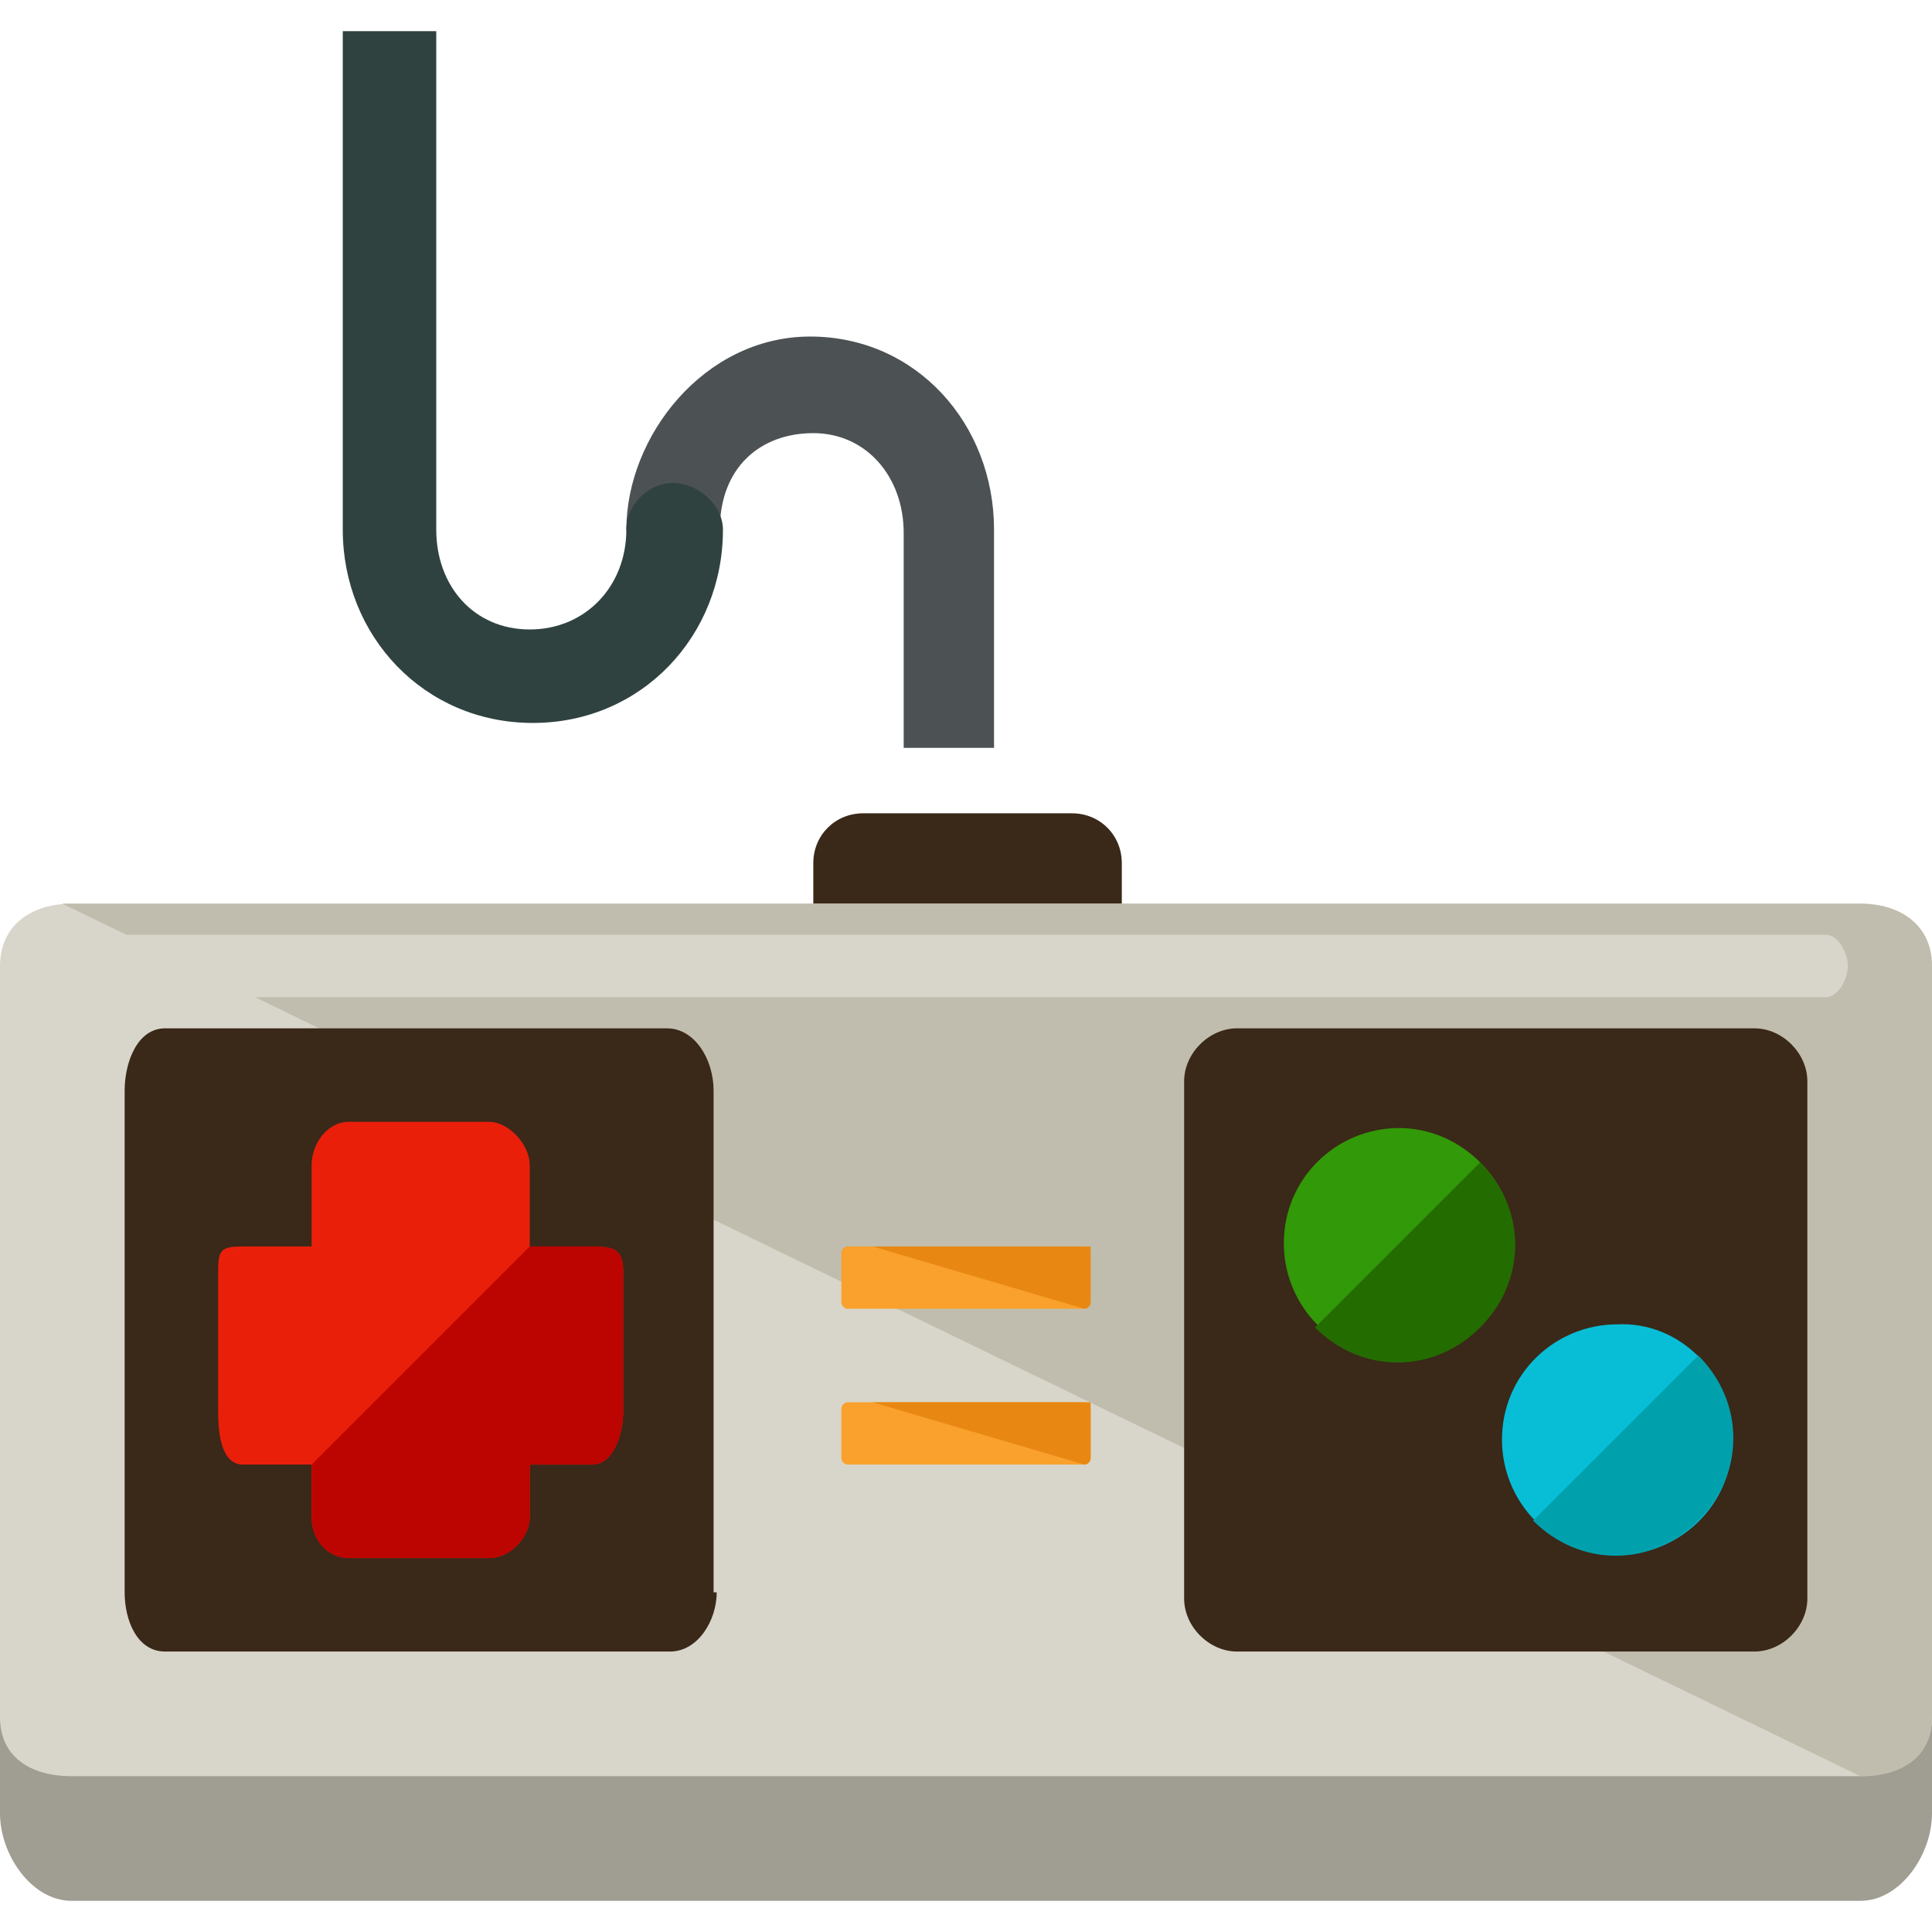
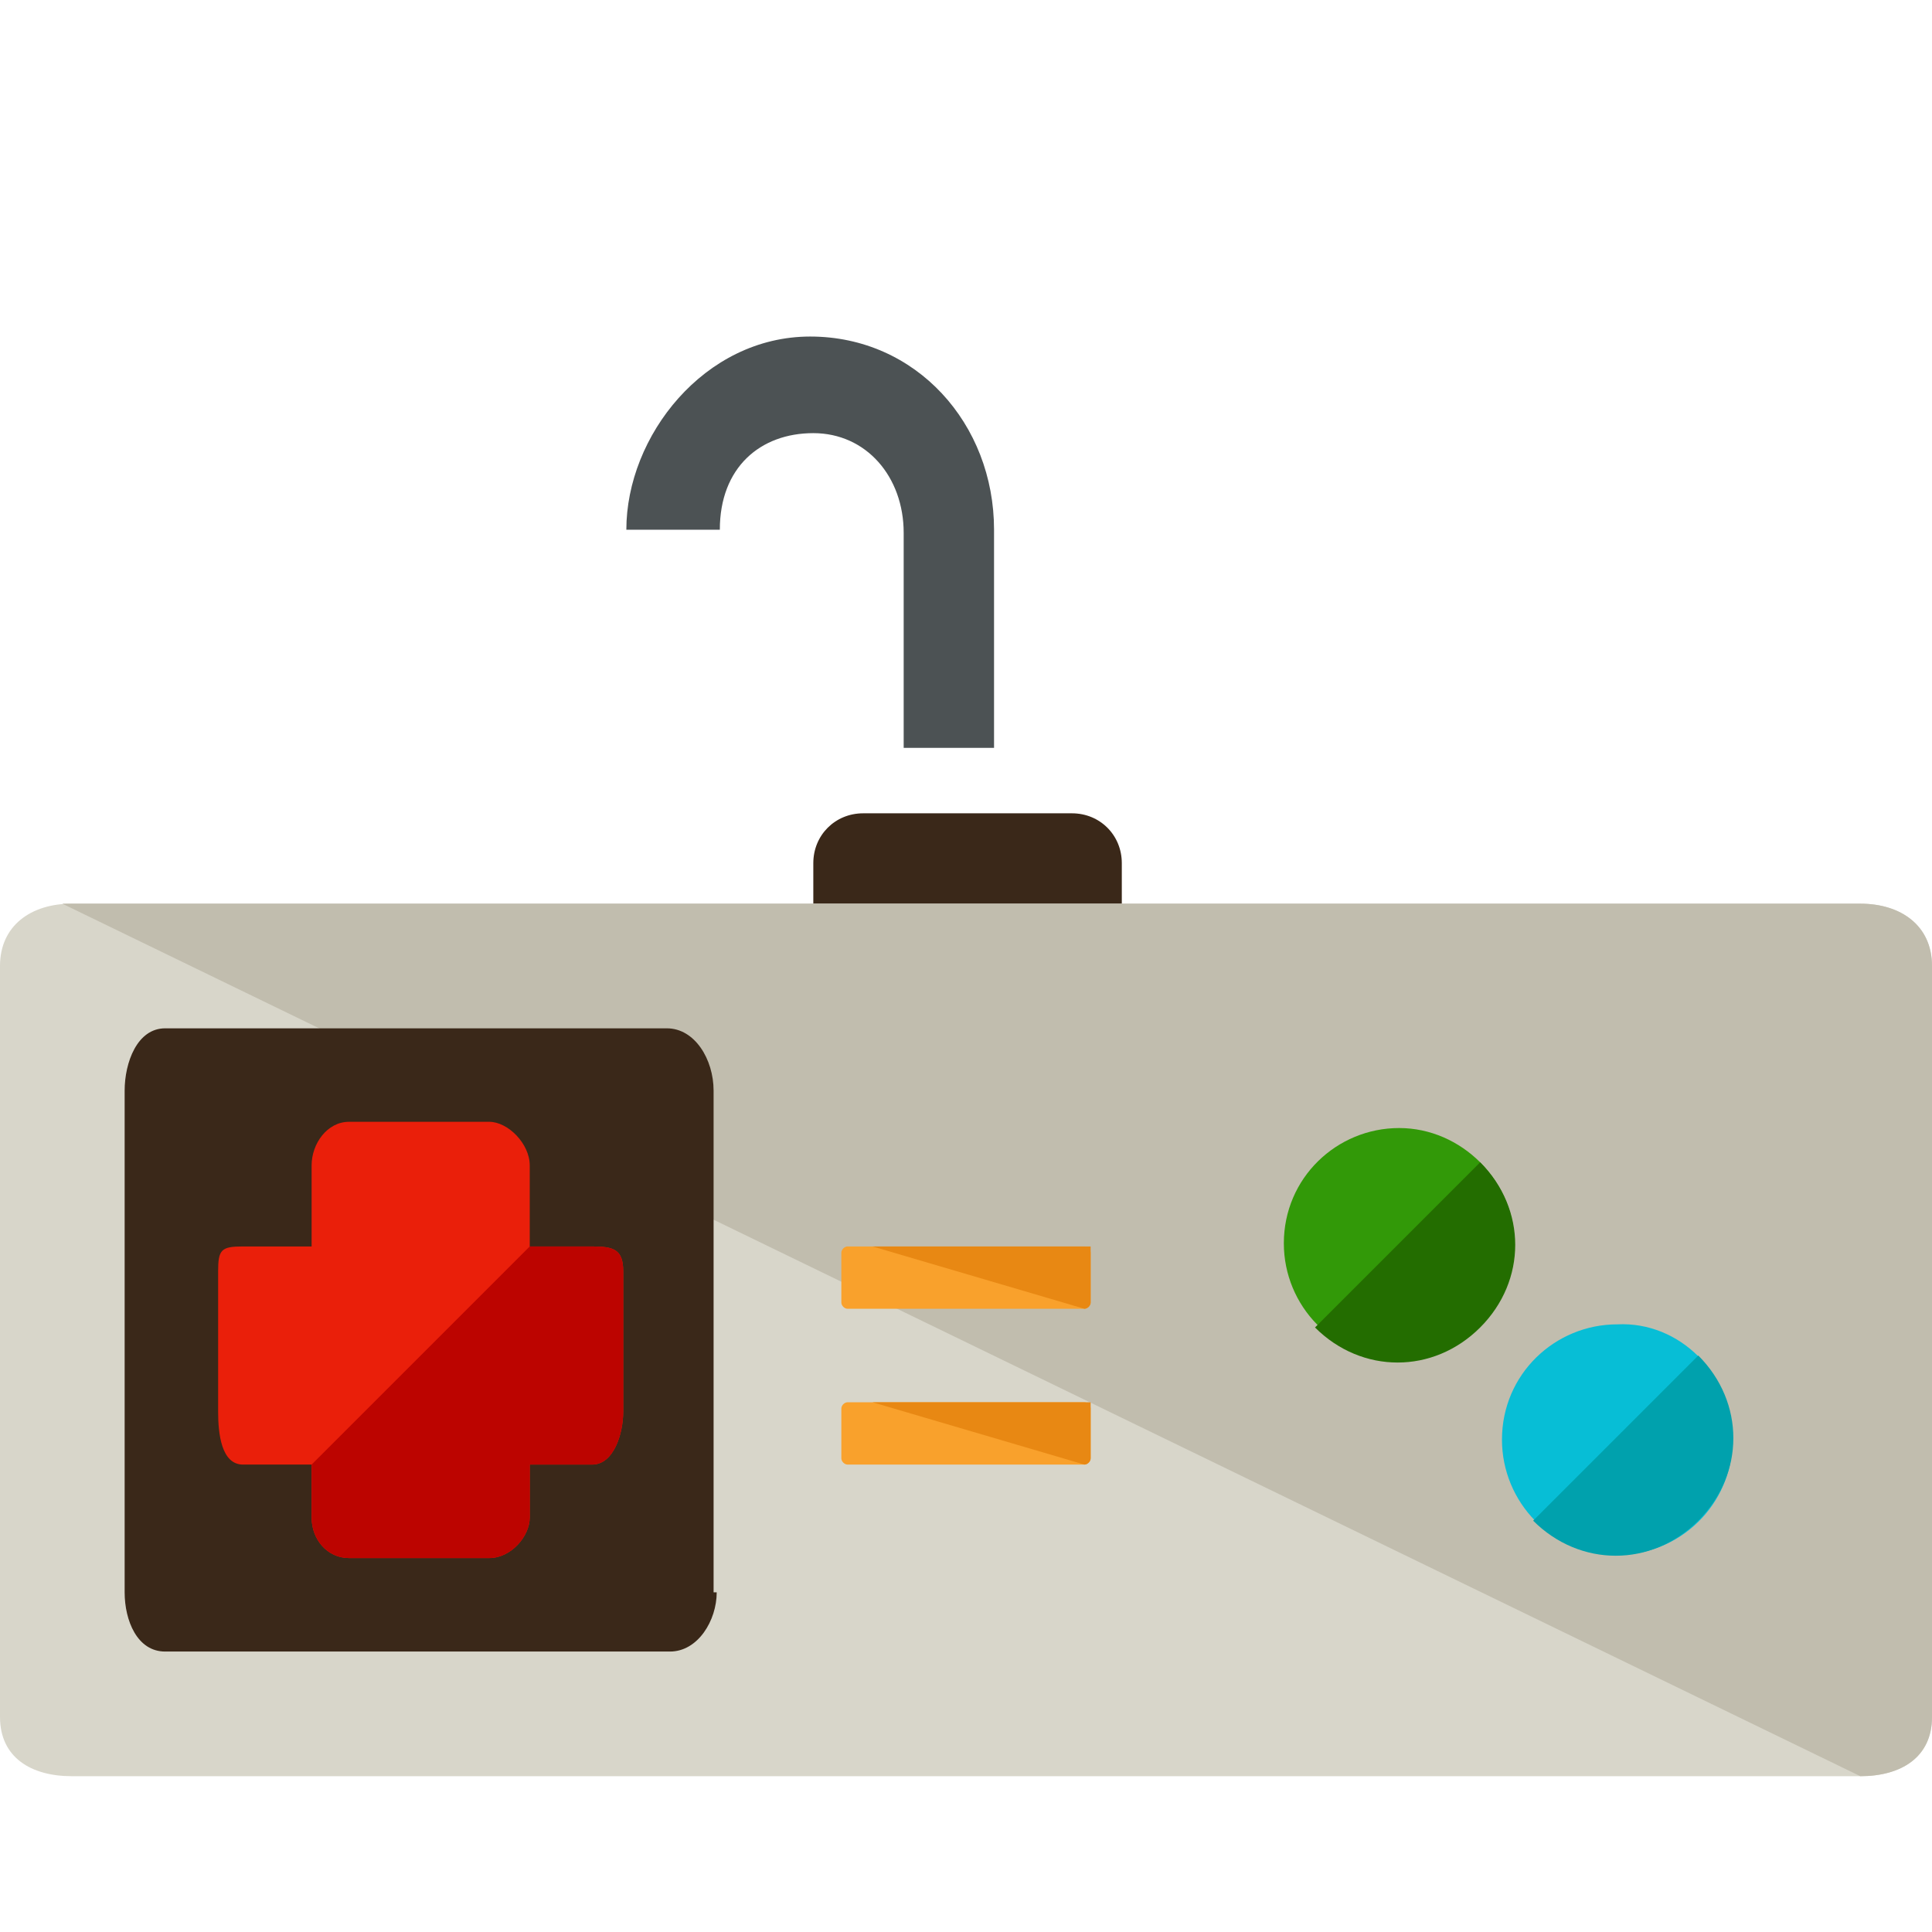
<svg xmlns="http://www.w3.org/2000/svg" version="1.1" id="Layer_1" x="0px" y="0px" viewBox="0 0 496 496" style="enable-background:new 0 0 496 496;" xml:space="preserve">
  <path style="fill:#3A2819;" d="M288,299.2c0,7.2-5.6,12.8-12.8,12.8h-53.6c-7.2,0-12.8-5.6-12.8-12.8v-77.6  c0-7.2,5.6-12.8,12.8-12.8h53.6c7.2,0,12.8,5.6,12.8,12.8V299.2z" />
-   <path style="fill:#A09D93;" d="M496,465.6c0,10.4-8,22.4-18.4,22.4H18.4C8,488,0,476,0,465.6V272.8C0,262.4,8,256,18.4,256h459.2  c10.4,0,18.4,6.4,18.4,16.8V465.6z" />
  <path style="fill:#D8D6CA;" d="M496,440.8c0,10.4-8,15.2-18.4,15.2H18.4C8,456,0,451.2,0,440.8V248c0-10.4,8-16,18.4-16h459.2  c10.4,0,18.4,5.6,18.4,16V440.8z" />
  <path style="fill:#C1BDAE;" d="M16,232h461.6c10.4,0,18.4,5.6,18.4,16v192.8c0,10.4-8,15.2-18.4,15.2" />
  <path style="fill:#F9A12C;" d="M280,334.4c0,0.8-0.8,1.6-1.6,1.6h-60.8c-0.8,0-1.6-0.8-1.6-1.6v-12.8c0-0.8,0.8-1.6,1.6-1.6h60.8  c0.8,0,1.6,0.8,1.6,1.6V334.4z" />
  <path style="fill:#E88813;" d="M224,320L224,320h56l0,0v14.4c0,0.8-0.8,1.6-1.6,1.6" />
  <path style="fill:#F9A12C;" d="M280,374.4c0,0.8-0.8,1.6-1.6,1.6h-60.8c-0.8,0-1.6-0.8-1.6-1.6v-12.8c0-0.8,0.8-1.6,1.6-1.6h60.8  c0.8,0,1.6,0.8,1.6,1.6V374.4z" />
  <path style="fill:#E88813;" d="M224,360L224,360h56l0,0v14.4c0,0.8-0.8,1.6-1.6,1.6" />
  <g>
    <path style="fill:#3A2819;" d="M184,408.8c0,7.2-4.8,15.2-12,15.2H42.4c-7.2,0-10.4-8-10.4-15.2V280c0-7.2,3.2-16,10.4-16h128.8   c7.2,0,12,8,12,16v128.8H184z" />
-     <path style="fill:#3A2819;" d="M464,410.4c0,7.2-6.4,13.6-13.6,13.6H317.6c-7.2,0-13.6-6.4-13.6-13.6V277.6   c0-7.2,6.4-13.6,13.6-13.6h132.8c7.2,0,13.6,6.4,13.6,13.6L464,410.4L464,410.4z" />
  </g>
  <path style="fill:#EA1F0A;" d="M152,320h-16v-20.8c0-5.6-5.6-11.2-10.4-11.2h-36c-5.6,0-9.6,5.6-9.6,11.2V320H62.4  c-5.6,0-6.4,0.8-6.4,6.4v36c0,5.6,0.8,13.6,6.4,13.6H80v13.6c0,5.6,4,10.4,9.6,10.4h36c5.6,0,10.4-5.6,10.4-10.4V376h16  c5.6,0,8-8,8-13.6v-36C160,320.8,157.6,320,152,320z" />
  <path style="fill:#BC0400;" d="M80,376v13.6c0,5.6,4,10.4,9.6,10.4h36c5.6,0,10.4-5.6,10.4-10.4V376h16c5.6,0,8-8,8-13.6v-36  c0-5.6-2.4-6.4-8-6.4h-16" />
  <path style="fill:#329908;" d="M388.8,319.2c0,16.8-13.6,29.6-29.6,29.6c-16.8,0-29.6-13.6-29.6-29.6c0-16.8,13.6-29.6,29.6-29.6  C375.2,289.6,388.8,303.2,388.8,319.2z" />
  <path style="fill:#236D00;" d="M380,298.4c12,12,12,30.4,0,42.4s-30.4,12-42.4,0" />
  <path style="fill:#07BED6;" d="M444.8,369.6c0,16.8-13.6,29.6-29.6,29.6c-16.8,0-29.6-13.6-29.6-29.6c0-16.8,13.6-29.6,29.6-29.6  C431.2,339.2,444.8,352.8,444.8,369.6z" />
  <path style="fill:#00A1AD;" d="M436,348c12,12,12,30.4,0,42.4s-30.4,12-42.4,0" />
-   <path style="fill:#D8D6CA;" d="M474.4,248c0,3.2-2.4,8-5.6,8H27.2c-3.2,0-5.6-4.8-5.6-8l0,0c0-3.2,2.4-8,5.6-8h441.6  C472,240,474.4,244.8,474.4,248L474.4,248z" />
  <path style="fill:#4C5254;" d="M256,192h-24v-55.2c0-14.4-9.6-25.6-23.2-25.6s-24,8.8-24,24.8h-24c0-24,20-49.6,47.2-49.6  s47.2,22.4,47.2,49.6v56H256z" />
-   <path style="fill:#2F423F;" d="M172.8,124c-6.4,0-12,5.6-12,12c0,14.4-10.4,25.6-24.8,25.6s-24-11.2-24-25.6V8H88v128  c0,27.2,20.8,49.6,48.8,49.6s48.8-22.4,48.8-49.6C185.6,129.6,179.2,124,172.8,124z" />
  <g>
</g>
  <g>
</g>
  <g>
</g>
  <g>
</g>
  <g>
</g>
  <g>
</g>
  <g>
</g>
  <g>
</g>
  <g>
</g>
  <g>
</g>
  <g>
</g>
  <g>
</g>
  <g>
</g>
  <g>
</g>
  <g>
</g>
</svg>